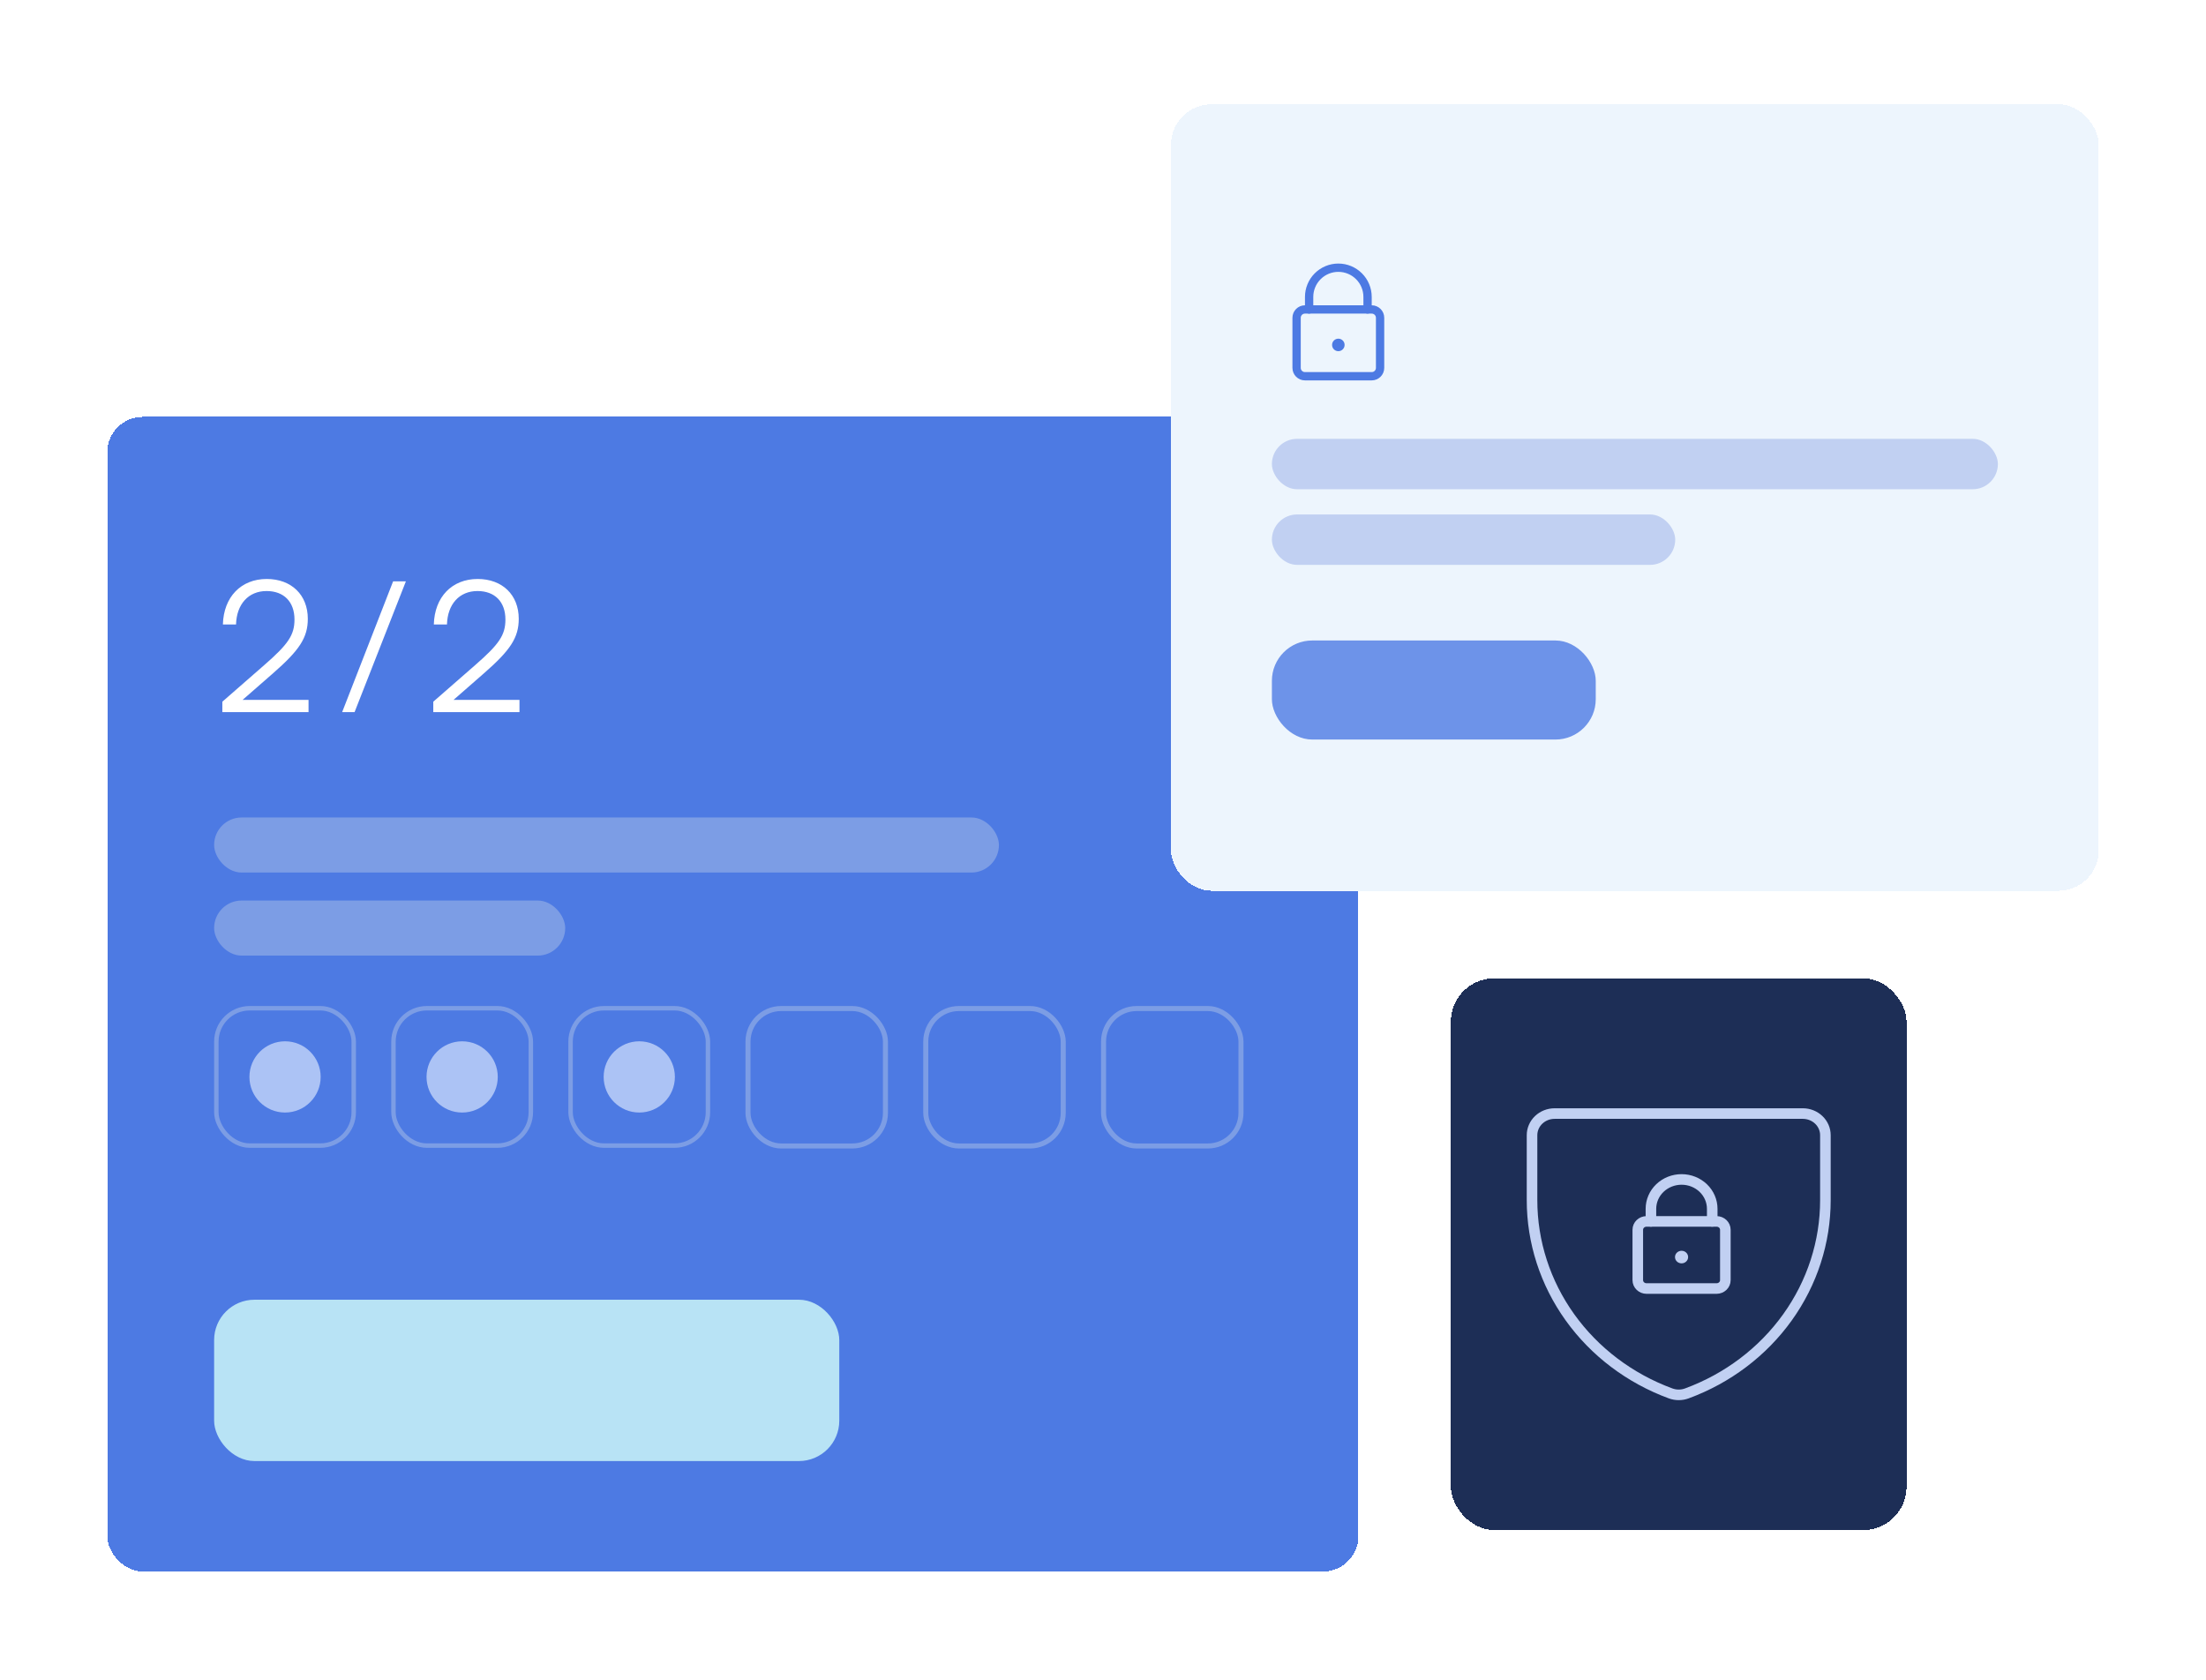
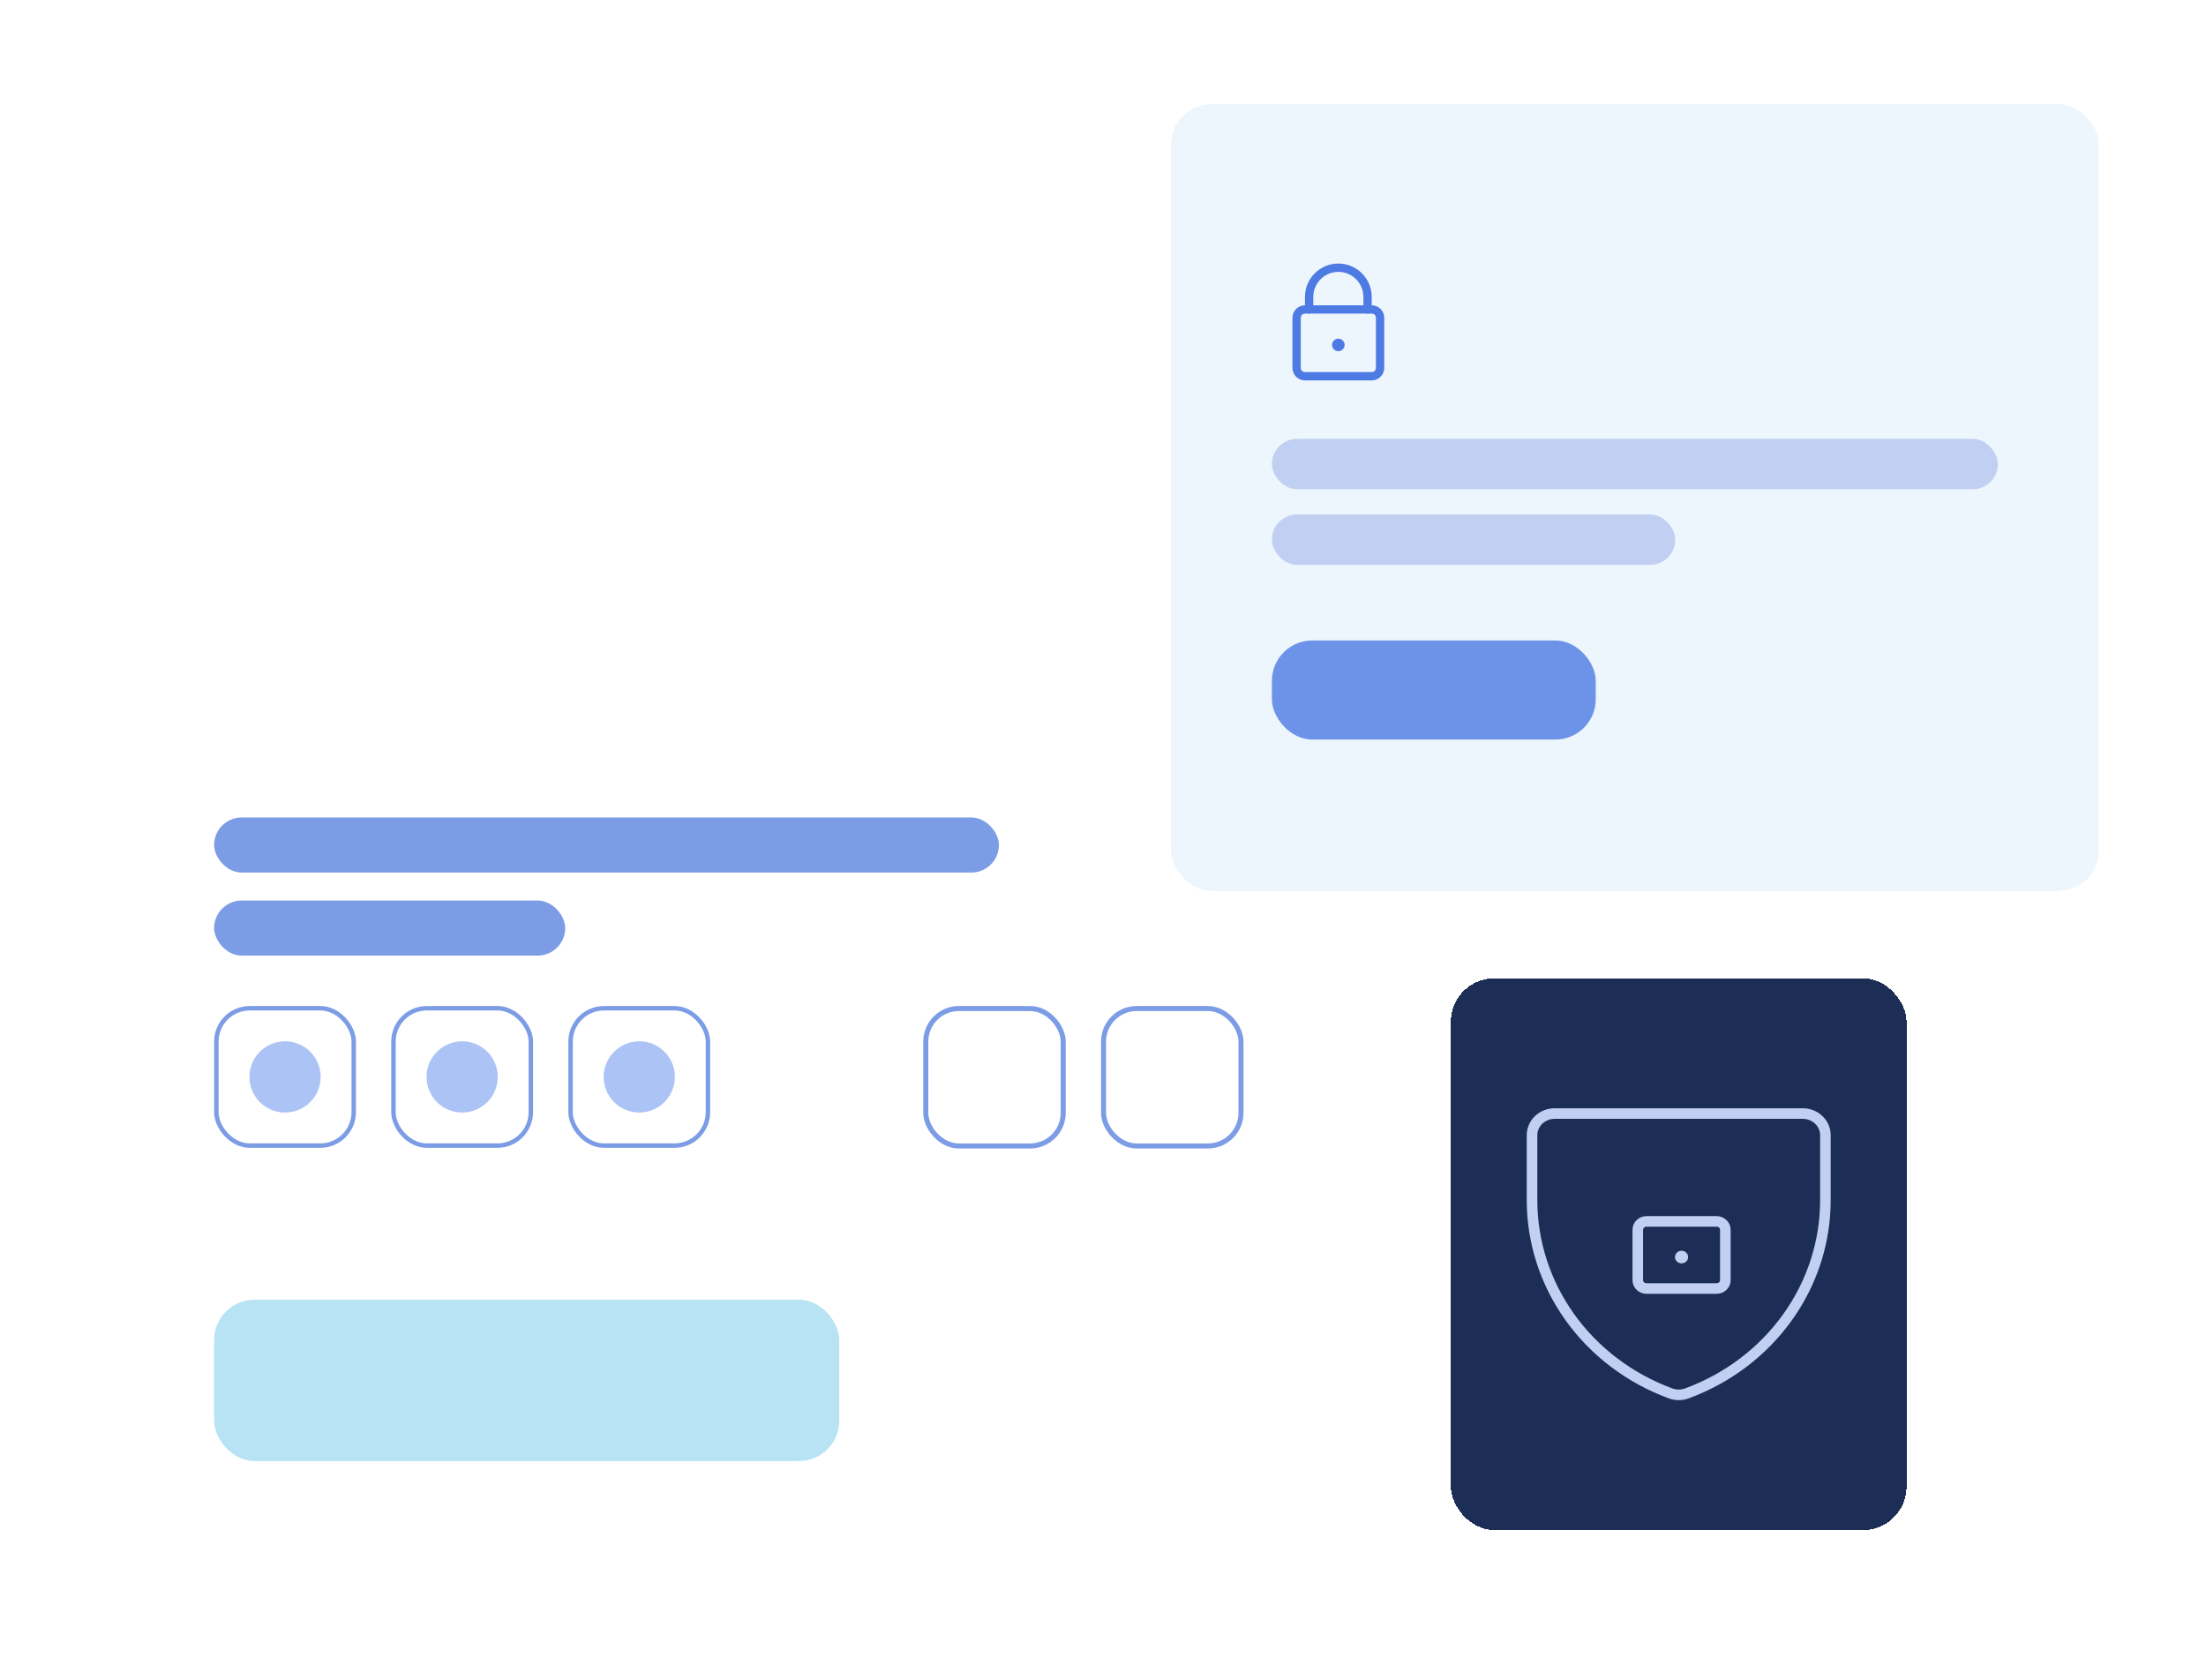
<svg xmlns="http://www.w3.org/2000/svg" width="281" height="214" viewBox="0 0 281 214" fill="none">
  <g filter="url(#filter0_d_1116_39996)">
-     <rect x="13.664" y="51.817" width="159.375" height="147.098" rx="4.537" fill="#4D7AE3" shape-rendering="crispEdges" />
    <path d="M39.302 89.429V87.87H30.904L34.789 84.474C38.116 81.566 39.209 79.961 39.209 77.541C39.209 74.494 37.115 72.47 33.975 72.47C30.695 72.47 28.485 74.773 28.392 78.263H30.067C30.137 75.68 31.649 74.006 33.952 74.006C36.162 74.006 37.511 75.378 37.511 77.635C37.511 79.612 36.72 80.775 33.649 83.45L28.322 88.103V89.429H39.302ZM45.166 89.429L51.702 72.773H50.074L43.584 89.429H45.166ZM66.171 89.429V87.87H57.773L61.658 84.474C64.985 81.566 66.078 79.961 66.078 77.541C66.078 74.494 63.984 72.47 60.844 72.47C57.564 72.47 55.354 74.773 55.261 78.263H56.936C57.006 75.68 58.518 74.006 60.821 74.006C63.031 74.006 64.38 75.378 64.38 77.635C64.38 79.612 63.589 80.775 60.518 83.45L55.191 88.103V89.429H66.171Z" fill="white" />
    <rect x="27.275" y="102.851" width="99.968" height="7.015" rx="3.508" fill="#7C9DE5" />
    <rect x="27.275" y="113.431" width="44.722" height="7.015" rx="3.508" fill="#7C9DE5" />
    <circle cx="36.309" cy="135.901" r="4.537" fill="#ACC3F5" />
    <rect x="27.559" y="127.152" width="17.498" height="17.498" rx="4.254" stroke="#7C9DE5" stroke-width="0.567" />
    <circle cx="58.869" cy="135.902" r="4.537" fill="#ACC3F5" />
    <rect x="50.12" y="127.152" width="17.498" height="17.498" rx="4.254" stroke="#7C9DE5" stroke-width="0.567" />
    <circle cx="81.43" cy="135.901" r="4.537" fill="#ACC3F5" />
    <rect x="72.68" y="127.152" width="17.498" height="17.498" rx="4.254" stroke="#7C9DE5" stroke-width="0.567" />
-     <rect x="95.28" y="127.19" width="17.507" height="17.507" rx="4.216" stroke="#7C9DE5" stroke-width="0.642" />
    <rect x="117.925" y="127.19" width="17.507" height="17.507" rx="4.216" stroke="#7C9DE5" stroke-width="0.642" />
    <rect x="140.569" y="127.19" width="17.507" height="17.507" rx="4.216" stroke="#7C9DE5" stroke-width="0.642" />
    <rect x="27.275" y="164.284" width="79.633" height="20.55" rx="5.138" fill="#B8E3F5" />
  </g>
  <g filter="url(#filter1_d_1116_39996)">
    <rect x="149.17" y="12" width="118.165" height="100.19" rx="5.138" fill="#EDF5FD" shape-rendering="crispEdges" />
    <path d="M174.732 38.136H166.224C165.636 38.136 165.16 38.612 165.16 39.199V45.58C165.16 46.167 165.636 46.644 166.224 46.644H174.732C175.319 46.644 175.795 46.167 175.795 45.58V39.199C175.795 38.612 175.319 38.136 174.732 38.136Z" stroke="#4D7AE3" stroke-width="1.058" stroke-linecap="round" stroke-linejoin="round" />
    <path d="M174.2 38.136V36.54C174.2 35.553 173.808 34.606 173.11 33.908C172.412 33.21 171.465 32.818 170.478 32.818C169.491 32.818 168.544 33.21 167.846 33.908C167.148 34.606 166.756 35.553 166.756 36.54V38.136" stroke="#4D7AE3" stroke-width="1.058" stroke-linecap="round" stroke-linejoin="round" />
    <path d="M170.477 43.453C170.918 43.453 171.275 43.096 171.275 42.655C171.275 42.215 170.918 41.858 170.477 41.858C170.037 41.858 169.68 42.215 169.68 42.655C169.68 43.096 170.037 43.453 170.477 43.453Z" fill="#4D7AE3" />
    <rect x="162.014" y="54.617" width="92.477" height="6.422" rx="3.211" fill="#C1D0F2" />
    <rect x="162.014" y="64.251" width="51.376" height="6.422" rx="3.211" fill="#C1D0F2" />
    <g opacity="0.8">
      <rect x="162.014" y="80.306" width="41.252" height="12.618" rx="5.138" fill="#4D7AE3" />
    </g>
  </g>
  <g filter="url(#filter2_d_1116_39996)">
    <rect x="184.814" y="123.248" width="58.041" height="70.286" rx="5.513" fill="#1D2E56" shape-rendering="crispEdges" />
    <path d="M214.87 176.123C214.204 176.369 213.466 176.369 212.8 176.123V176.123C207.604 174.211 203.135 170.833 199.983 166.436C196.832 162.039 195.147 156.829 195.15 151.494V143.23C195.15 142.499 195.453 141.799 195.992 141.282C196.531 140.765 197.263 140.475 198.025 140.475H229.645C230.407 140.475 231.138 140.765 231.677 141.282C232.217 141.799 232.519 142.499 232.519 143.23V151.494C232.523 156.829 230.838 162.039 227.686 166.436C224.535 170.833 220.066 174.211 214.87 176.123V176.123Z" stroke="#C1D0F2" stroke-width="1.347" stroke-linecap="round" stroke-linejoin="round" />
    <path d="M218.66 154.212H209.737C209.12 154.212 208.621 154.691 208.621 155.281V161.695C208.621 162.286 209.12 162.764 209.737 162.764H218.66C219.276 162.764 219.775 162.286 219.775 161.695V155.281C219.775 154.691 219.276 154.212 218.66 154.212Z" stroke="#C1D0F2" stroke-width="1.347" stroke-linecap="round" stroke-linejoin="round" />
-     <path d="M218.103 154.212V152.608C218.103 151.616 217.692 150.664 216.96 149.963C216.227 149.261 215.234 148.867 214.199 148.867C213.164 148.867 212.171 149.261 211.438 149.963C210.706 150.664 210.295 151.616 210.295 152.608V154.212" stroke="#C1D0F2" stroke-width="1.347" stroke-linecap="round" stroke-linejoin="round" />
-     <path d="M214.198 159.557C214.66 159.557 215.034 159.198 215.034 158.756C215.034 158.313 214.66 157.954 214.198 157.954C213.736 157.954 213.361 158.313 213.361 158.756C213.361 159.198 213.736 159.557 214.198 159.557Z" fill="#C1D0F2" />
+     <path d="M214.198 159.557C214.66 159.557 215.034 159.198 215.034 158.756C215.034 158.313 214.66 157.954 214.198 157.954C213.736 157.954 213.361 158.313 213.361 158.756C213.361 159.198 213.736 159.557 214.198 159.557" fill="#C1D0F2" />
  </g>
  <defs>
    <filter id="filter0_d_1116_39996" x="0.82" y="40.257" width="185.063" height="172.786" filterUnits="userSpaceOnUse" color-interpolation-filters="sRGB">
      <feFlood flood-opacity="0" result="BackgroundImageFix" />
      <feColorMatrix in="SourceAlpha" type="matrix" values="0 0 0 0 0 0 0 0 0 0 0 0 0 0 0 0 0 0 127 0" result="hardAlpha" />
      <feOffset dy="1.284" />
      <feGaussianBlur stdDeviation="6.422" />
      <feComposite in2="hardAlpha" operator="out" />
      <feColorMatrix type="matrix" values="0 0 0 0 0 0 0 0 0 0 0 0 0 0 0 0 0 0 0.1 0" />
      <feBlend mode="normal" in2="BackgroundImageFix" result="effect1_dropShadow_1116_39996" />
      <feBlend mode="normal" in="SourceGraphic" in2="effect1_dropShadow_1116_39996" result="shape" />
    </filter>
    <filter id="filter1_d_1116_39996" x="136.326" y="0.44" width="143.854" height="125.878" filterUnits="userSpaceOnUse" color-interpolation-filters="sRGB">
      <feFlood flood-opacity="0" result="BackgroundImageFix" />
      <feColorMatrix in="SourceAlpha" type="matrix" values="0 0 0 0 0 0 0 0 0 0 0 0 0 0 0 0 0 0 127 0" result="hardAlpha" />
      <feOffset dy="1.284" />
      <feGaussianBlur stdDeviation="6.422" />
      <feComposite in2="hardAlpha" operator="out" />
      <feColorMatrix type="matrix" values="0 0 0 0 0 0 0 0 0 0 0 0 0 0 0 0 0 0 0.1 0" />
      <feBlend mode="normal" in2="BackgroundImageFix" result="effect1_dropShadow_1116_39996" />
      <feBlend mode="normal" in="SourceGraphic" in2="effect1_dropShadow_1116_39996" result="shape" />
    </filter>
    <filter id="filter2_d_1116_39996" x="171.033" y="110.845" width="85.604" height="97.85" filterUnits="userSpaceOnUse" color-interpolation-filters="sRGB">
      <feFlood flood-opacity="0" result="BackgroundImageFix" />
      <feColorMatrix in="SourceAlpha" type="matrix" values="0 0 0 0 0 0 0 0 0 0 0 0 0 0 0 0 0 0 127 0" result="hardAlpha" />
      <feOffset dy="1.378" />
      <feGaussianBlur stdDeviation="6.891" />
      <feComposite in2="hardAlpha" operator="out" />
      <feColorMatrix type="matrix" values="0 0 0 0 0 0 0 0 0 0 0 0 0 0 0 0 0 0 0.1 0" />
      <feBlend mode="normal" in2="BackgroundImageFix" result="effect1_dropShadow_1116_39996" />
      <feBlend mode="normal" in="SourceGraphic" in2="effect1_dropShadow_1116_39996" result="shape" />
    </filter>
  </defs>
</svg>